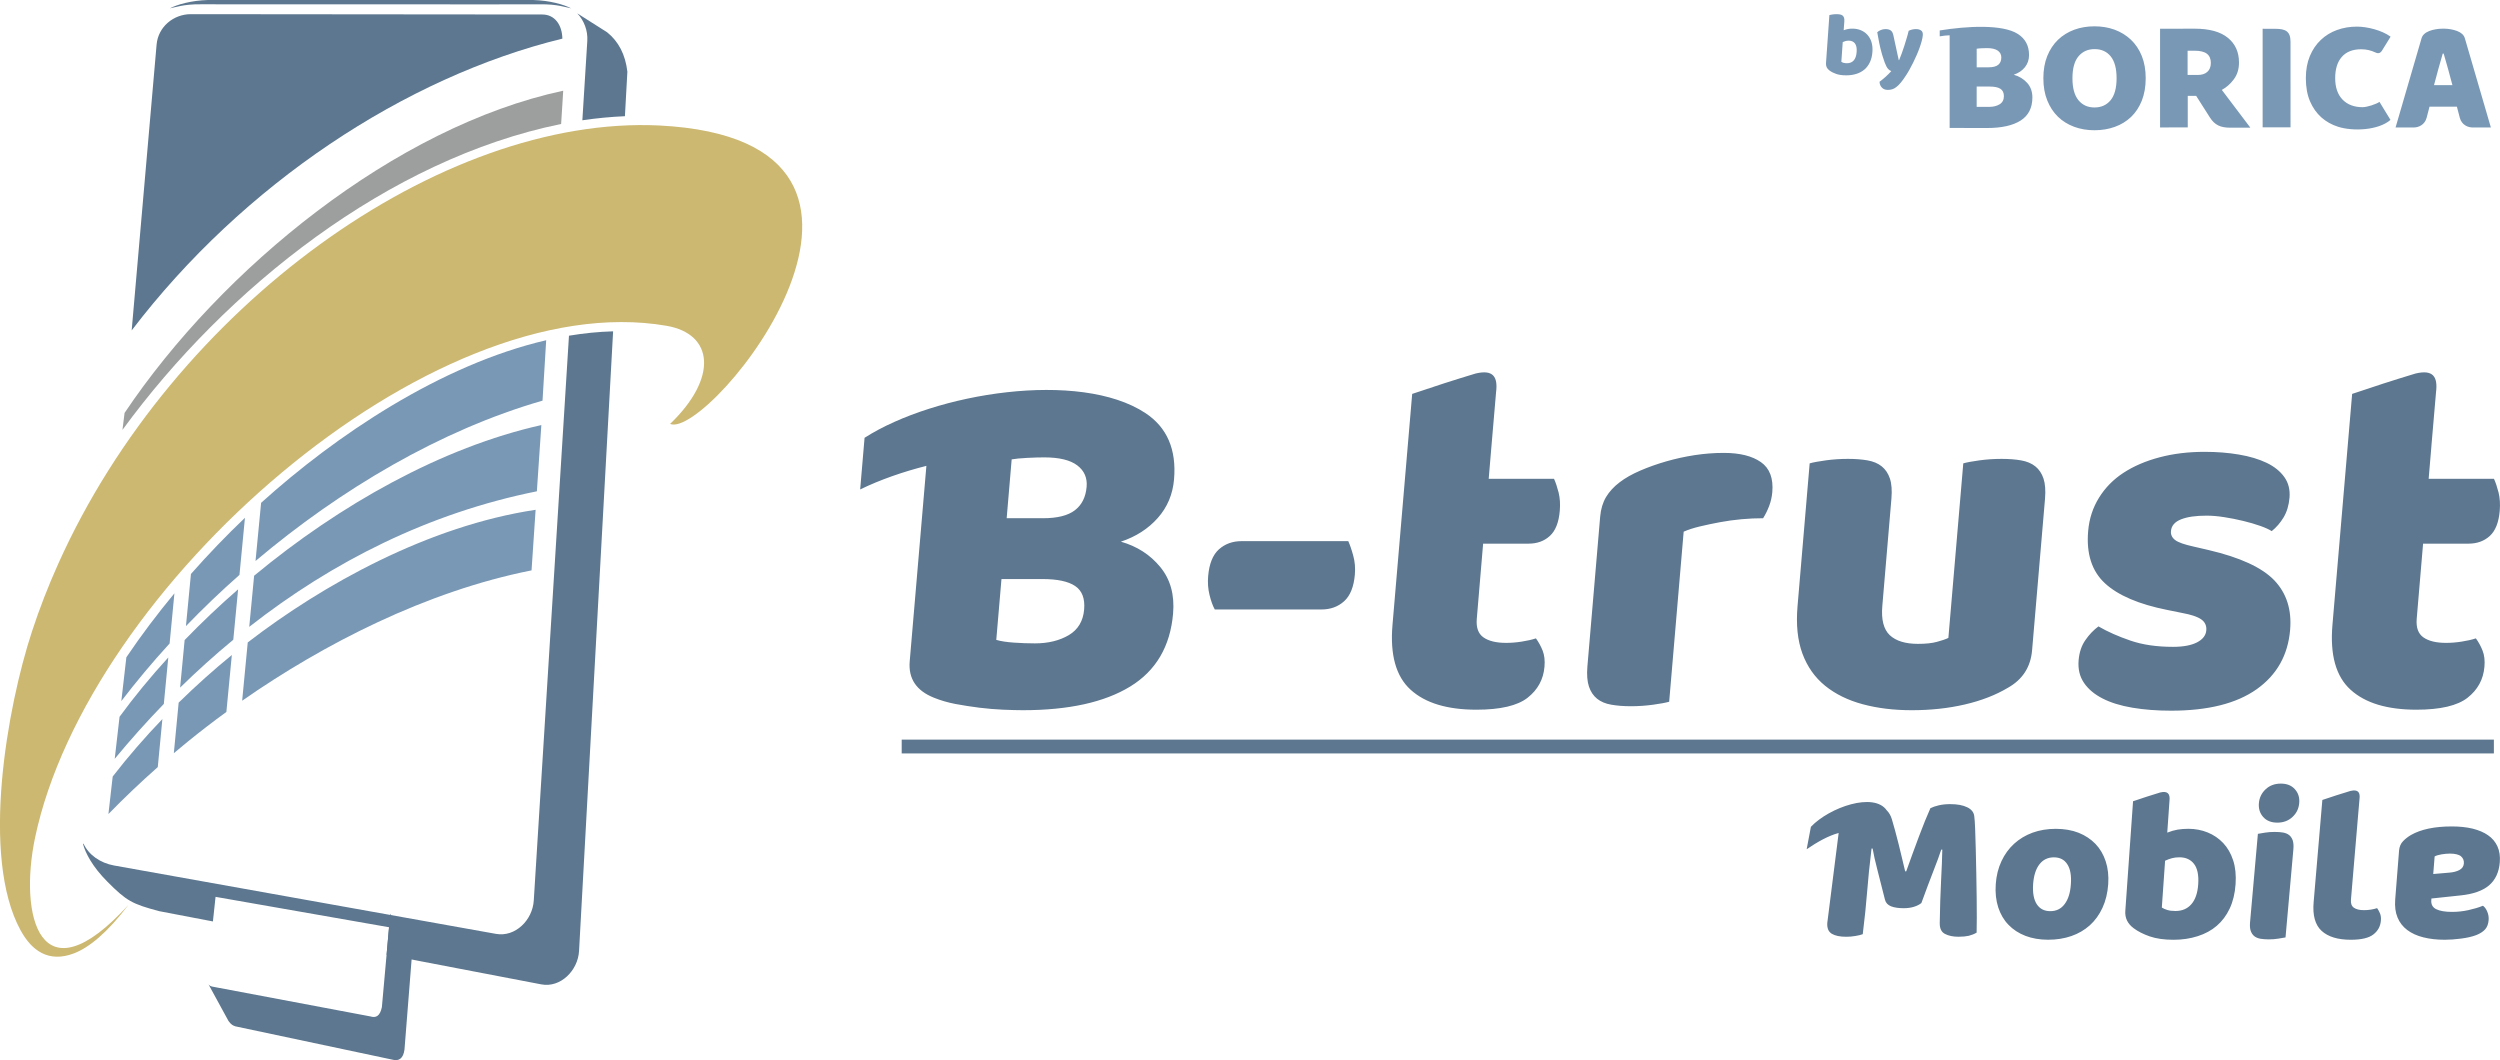
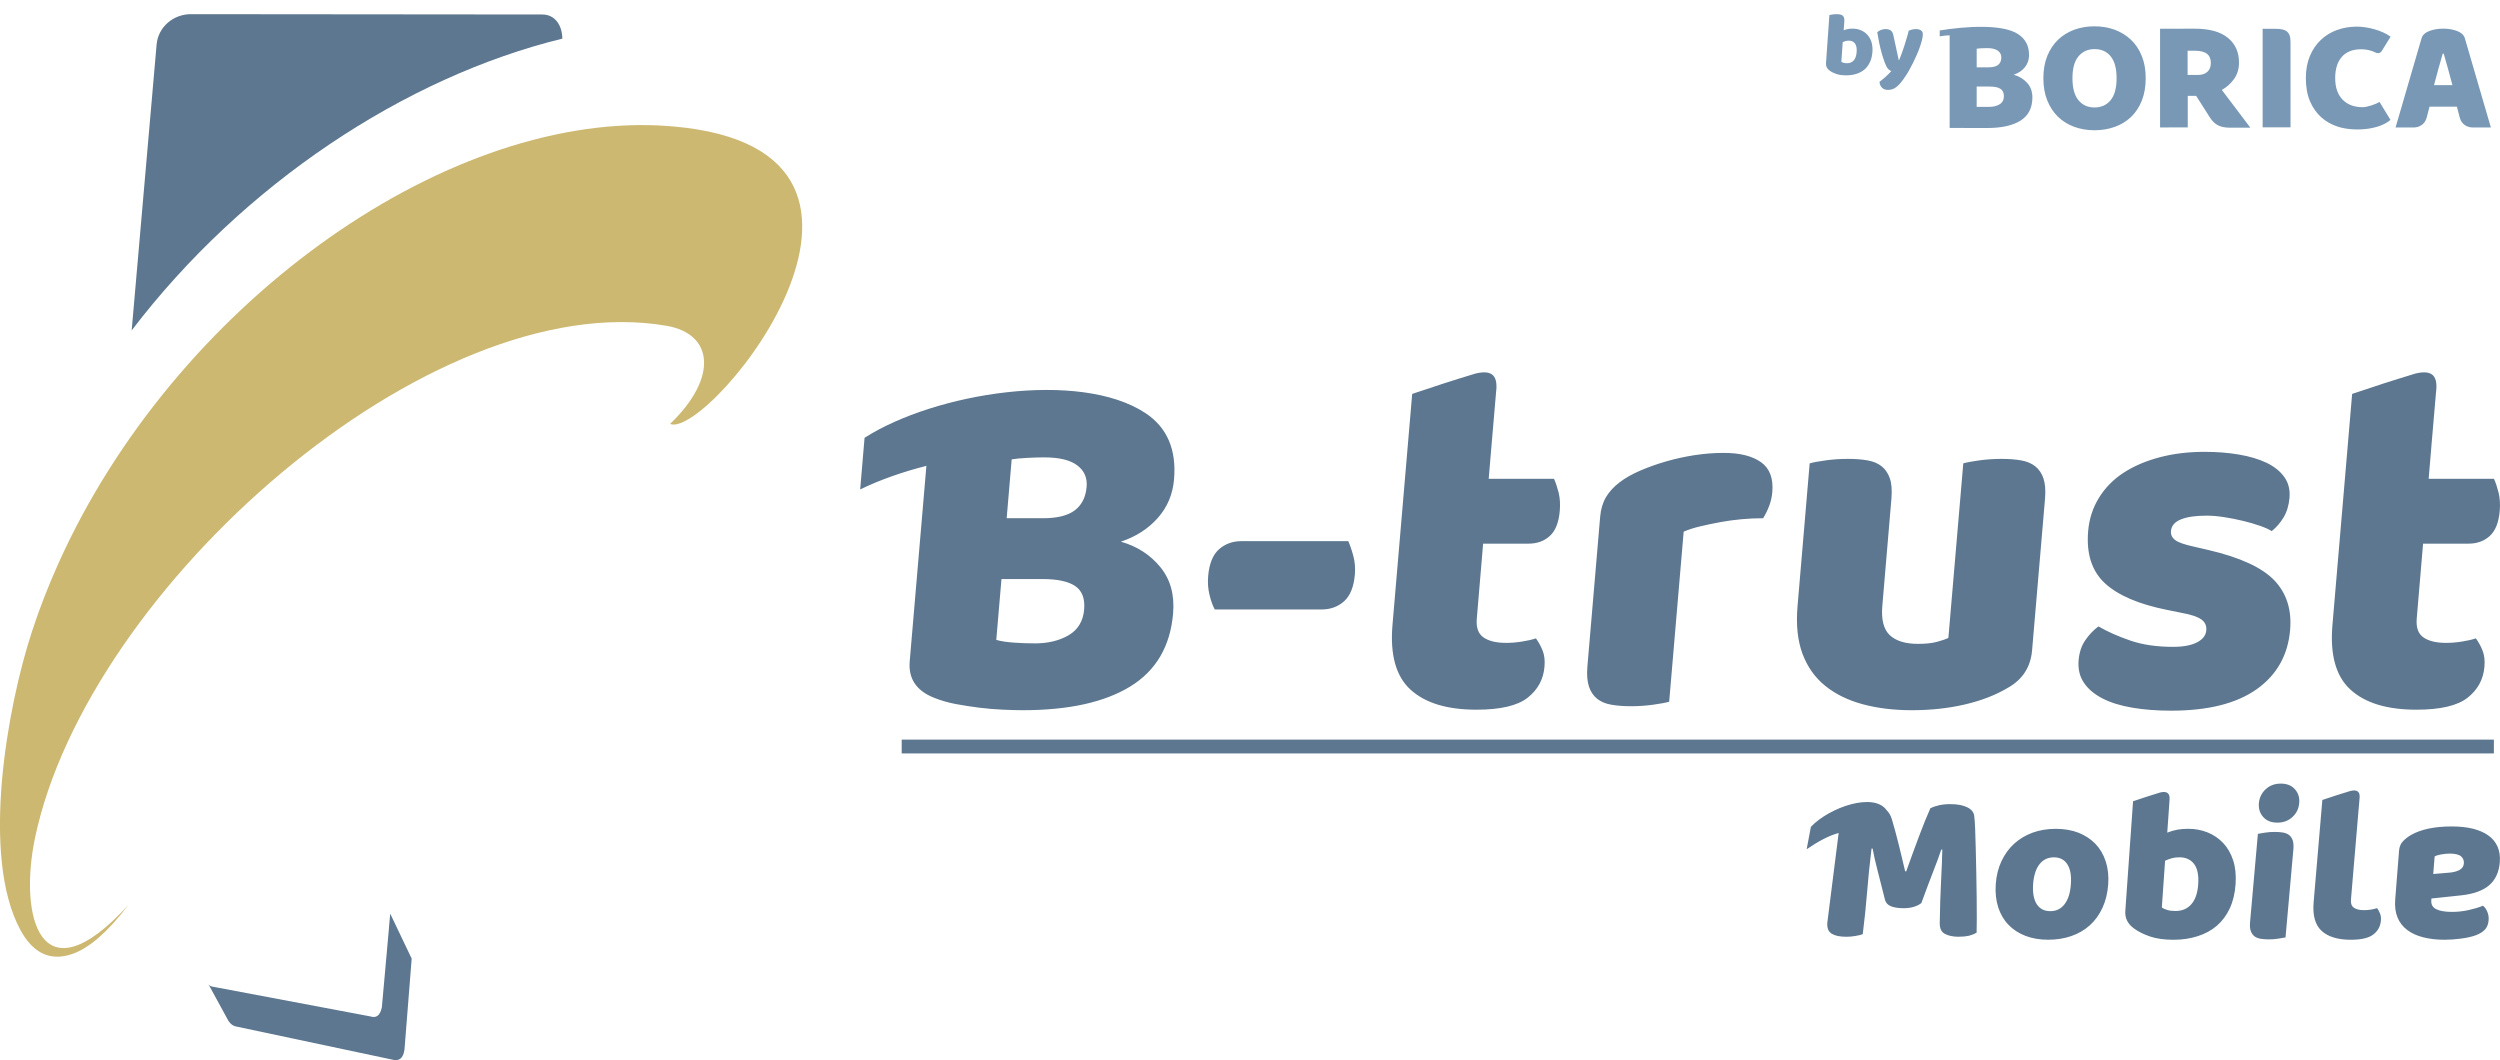
<svg xmlns="http://www.w3.org/2000/svg" xmlns:xlink="http://www.w3.org/1999/xlink" version="1.1" id="Layer_1" x="0px" y="0px" width="99.521px" height="42.204px" viewBox="0 0 99.521 42.204" enable-background="new 0 0 99.521 42.204" xml:space="preserve">
  <g>
    <defs>
      <rect id="SVGID_1_" width="99.521" height="42.204" />
    </defs>
    <clipPath id="SVGID_2_">
      <use xlink:href="#SVGID_1_" overflow="visible" />
    </clipPath>
-     <path clip-path="url(#SVGID_2_)" fill="#5C778F" d="M24.877,4.626l0.098-1.772c-0.08-0.683-0.351-1.202-0.805-1.568l-1.19-0.755   c0.269,0.283,0.425,0.682,0.4,1.096l-0.197,3.161C23.746,4.705,24.312,4.65,24.877,4.626 M6.333,36.271l2.143,0.41l0.105-0.979   l6.906,1.21l-0.098,1.094l6.158,1.18c0.765,0.147,1.461-0.549,1.504-1.328l1.356-24.668c-0.583,0.016-1.169,0.076-1.757,0.174   l-1.401,22.485c-0.048,0.778-0.735,1.465-1.504,1.327L4.535,34.453c-0.544-0.099-1.007-0.421-1.215-0.877l-0.012,0.035   c0.094,0.347,0.37,0.89,0.966,1.487C5.043,35.871,5.26,35.984,6.333,36.271" />
-     <path clip-path="url(#SVGID_2_)" fill="#7998B5" d="M9.751,20.613c-0.722,0.688-1.447,1.438-2.15,2.236l-0.199,2.075   c0.674-0.699,1.386-1.381,2.131-2.038L9.751,20.613z M21.597,15.949l0.146-2.405c-4.202,0.977-8.379,3.791-11.349,6.473   l-0.222,2.315C13.552,19.477,17.543,17.116,21.597,15.949 M6.699,26.173c-0.709,0.776-1.359,1.567-1.94,2.361l-0.192,1.673   c0.622-0.753,1.274-1.482,1.955-2.185L6.699,26.173z M9.479,23.46c-0.748,0.651-1.46,1.327-2.129,2.019l-0.18,1.893   c0.679-0.664,1.385-1.302,2.117-1.905L9.479,23.46z M21.55,16.921c-3.962,0.889-8.024,3.17-11.434,5.998l-0.194,2.035   c3.317-2.599,7.151-4.532,11.45-5.396L21.55,16.921z M6.464,28.625c-0.692,0.722-1.358,1.486-1.978,2.288l-0.17,1.492   c0.642-0.657,1.301-1.283,1.965-1.869L6.464,28.625z M9.229,26.075c-0.71,0.58-1.422,1.214-2.117,1.896L6.92,29.983   c0.185-0.156,0.37-0.309,0.555-0.46c0.483-0.392,0.996-0.789,1.537-1.182L9.229,26.075z M21.322,20.294   c-4.261,0.64-8.459,2.968-11.46,5.28l-0.222,2.32c3.24-2.257,7.327-4.356,11.52-5.188L21.322,20.294z M6.943,23.62   c-0.672,0.81-1.316,1.661-1.913,2.546l-0.2,1.743c0.589-0.771,1.232-1.539,1.922-2.293L6.943,23.62z" />
-     <path clip-path="url(#SVGID_2_)" fill="#5C778F" d="M17.909,0.176l3.612-0.004c0.649-0.01,1.015,0.123,1.219,0.161   C22.44,0.177,21.883,0.02,21.222,0h-2.638H18.08H8.278C7.617,0.02,7.06,0.177,6.761,0.333C6.964,0.294,7.33,0.162,7.979,0.171   l9.932,0.002L17.909,0.176z" />
    <path clip-path="url(#SVGID_2_)" fill="#5C778F" d="M9.37,40.857l6.248,1.325c0.261,0.074,0.438-0.047,0.484-0.403l0.286-3.618   l-0.854-1.79l-0.049,0.54h0.002l-0.285,3.182c-0.074,0.36-0.24,0.438-0.457,0.369l-0.694-0.131l-5.5-1.037l-0.099-0.019   c-0.067-0.013-0.119-0.043-0.154-0.093l0.798,1.462C9.204,40.798,9.287,40.829,9.37,40.857" />
-     <path clip-path="url(#SVGID_2_)" fill="#9D9E9E" d="M22.338,4.935l0.083-1.324C15.738,5.045,8.823,10.674,4.959,16.438   l-0.084,0.675C9,11.466,15.463,6.336,22.338,4.935" />
    <path clip-path="url(#SVGID_2_)" fill-rule="evenodd" clip-rule="evenodd" fill="#CCB870" d="M5.113,36.024   c-3.524,3.861-4.372,0.434-3.716-2.683c2.094-9.951,15.711-21.995,25.135-20.372c1.887,0.325,2.049,2.079,0.143,3.907   c1.55,0.648,11.273-11.284-0.433-11.881C17.555,4.583,6.91,12.199,2.315,22.451c-0.392,0.873-0.74,1.767-1.039,2.678   c-0.991,3.014-2.058,8.978-0.455,11.908c0.436,0.797,1.104,1.301,2.117,0.917C3.552,37.721,4.27,37.128,5.113,36.024" />
    <path clip-path="url(#SVGID_2_)" fill="#5C778F" d="M21.588,0.577L7.597,0.564c-0.688,0-1.301,0.502-1.363,1.211L5.242,13.153   C9.672,7.338,16.123,3.068,22.387,1.538C22.378,1.005,22.095,0.577,21.588,0.577" />
    <rect x="35.895" y="29.443" clip-path="url(#SVGID_2_)" fill-rule="evenodd" clip-rule="evenodd" fill="#5C778F" width="63.382" height="0.55" />
    <path clip-path="url(#SVGID_2_)" fill-rule="evenodd" clip-rule="evenodd" fill="#7998B5" d="M82.501,3.113   c0,0.391,0.079,0.682,0.238,0.875c0.159,0.194,0.372,0.29,0.637,0.29c0.271,0,0.486-0.096,0.645-0.29   c0.157-0.193,0.237-0.484,0.237-0.875c0-0.386-0.078-0.676-0.234-0.869c-0.157-0.193-0.37-0.289-0.641-0.289   c-0.267,0-0.479,0.095-0.641,0.286C82.581,2.432,82.501,2.723,82.501,3.113 M87.49,2.984c0.161,0,0.288-0.041,0.38-0.123   c0.093-0.081,0.14-0.201,0.14-0.36c0-0.158-0.052-0.279-0.154-0.36c-0.104-0.081-0.269-0.122-0.491-0.122l-0.28,0.001v0.964H87.49z    M87.091,3.817v1.254l-1.102,0.003v-3.93l1.38-0.002c0.583,0,1.023,0.121,1.32,0.364c0.295,0.241,0.442,0.569,0.442,0.983   c0,0.259-0.067,0.48-0.203,0.664c-0.135,0.184-0.296,0.326-0.481,0.426l1.135,1.502l-0.808,0.002c-0.377,0-0.61-0.105-0.8-0.405   l-0.548-0.861H87.091z M90.072,5.07V1.145l0.514,0.002c0.099,0,0.184,0.007,0.257,0.022c0.073,0.015,0.137,0.041,0.188,0.079   c0.05,0.038,0.088,0.091,0.114,0.158c0.024,0.068,0.037,0.157,0.037,0.267V5.07H90.072z M78.689,2.68h0.462   c0.181,0,0.313-0.033,0.395-0.1s0.123-0.165,0.123-0.295c0-0.113-0.047-0.203-0.141-0.27c-0.097-0.067-0.239-0.1-0.429-0.1   c-0.063,0-0.136,0.002-0.219,0.006c-0.082,0.004-0.146,0.01-0.191,0.019V2.68z M77.216,1.447c0.173-0.028,0.271-0.038,0.396-0.042   v3.688L79.1,5.096c0.582,0,1.029-0.099,1.34-0.298c0.31-0.199,0.466-0.506,0.466-0.92c0-0.234-0.071-0.429-0.212-0.583   c-0.143-0.155-0.318-0.261-0.53-0.32c0.186-0.063,0.334-0.162,0.444-0.298c0.109-0.136,0.165-0.298,0.165-0.486   c0-0.376-0.151-0.647-0.438-0.835c-0.615-0.401-2.04-0.318-3.118-0.144V1.447z M78.689,4.255h0.492c0.17,0,0.31-0.035,0.422-0.104   c0.111-0.069,0.169-0.177,0.169-0.323c0-0.137-0.048-0.236-0.142-0.295c-0.092-0.058-0.232-0.087-0.424-0.087h-0.518V4.255z    M97.286,3.39h-0.051h-0.341c0.058-0.228,0.118-0.451,0.18-0.669c0.062-0.217,0.118-0.413,0.167-0.586h0.038   c0.05,0.173,0.106,0.369,0.168,0.586c0.061,0.218,0.121,0.441,0.18,0.669H97.286z M97.286,1.14h-0.012H97.26h-0.013h-0.012v0.001   c-0.196,0.003-0.37,0.034-0.523,0.091c-0.162,0.062-0.273,0.155-0.313,0.289l-1.035,3.552l0.692,0.002   c0.225,0.009,0.472-0.108,0.546-0.392l0.113-0.437h0.52h0.051h0.519l0.114,0.437c0.073,0.284,0.32,0.401,0.545,0.392l0.693-0.002   l-1.036-3.552c-0.039-0.134-0.15-0.227-0.313-0.289C97.655,1.175,97.482,1.144,97.286,1.14L97.286,1.14z M93.993,1.961   c-0.333,0-0.588,0.1-0.765,0.299c-0.179,0.201-0.268,0.484-0.268,0.851c0,0.37,0.1,0.655,0.295,0.856   c0.197,0.2,0.463,0.3,0.796,0.3c0.179,0,0.544-0.12,0.672-0.212l0.438,0.718c-0.475,0.414-1.481,0.464-2.083,0.274   c-0.256-0.081-0.479-0.206-0.669-0.374c-0.19-0.169-0.34-0.382-0.451-0.64c-0.11-0.257-0.166-0.565-0.166-0.922   c0-0.333,0.054-0.625,0.16-0.879c0.105-0.253,0.25-0.467,0.435-0.642c0.185-0.175,0.398-0.307,0.646-0.396   c0.248-0.09,0.511-0.134,0.792-0.134c0.409,0,0.986,0.141,1.341,0.4l-0.357,0.578c-0.056,0.065-0.117,0.113-0.248,0.05   C94.385,2.006,94.206,1.961,93.993,1.961 M81.343,3.113c0-0.334,0.053-0.63,0.157-0.888c0.106-0.258,0.249-0.473,0.432-0.647   c0.183-0.173,0.396-0.305,0.644-0.396c0.247-0.09,0.514-0.134,0.801-0.134s0.555,0.044,0.802,0.134   c0.246,0.091,0.462,0.223,0.646,0.396c0.185,0.174,0.33,0.389,0.435,0.647c0.105,0.258,0.157,0.554,0.157,0.888   c0,0.335-0.052,0.632-0.154,0.892c-0.104,0.259-0.246,0.475-0.428,0.65c-0.182,0.173-0.397,0.305-0.646,0.395   c-0.248,0.09-0.52,0.135-0.812,0.135c-0.291,0-0.561-0.046-0.81-0.138c-0.249-0.093-0.464-0.226-0.645-0.402   c-0.181-0.176-0.322-0.393-0.425-0.65S81.343,3.444,81.343,3.113" />
    <path clip-path="url(#SVGID_2_)" fill-rule="evenodd" clip-rule="evenodd" fill="#7998B5" d="M75.03,2.496   c-0.021-0.06-0.045-0.127-0.068-0.202c-0.026-0.073-0.051-0.159-0.075-0.255c-0.027-0.096-0.052-0.206-0.078-0.329   c-0.026-0.124-0.052-0.266-0.079-0.426c0.035-0.034,0.082-0.063,0.141-0.088c0.06-0.025,0.121-0.038,0.188-0.038   c0.084,0,0.152,0.017,0.205,0.052c0.052,0.035,0.088,0.1,0.108,0.196l0.214,0.989H75.6c0.035-0.081,0.069-0.17,0.104-0.266   c0.034-0.095,0.068-0.195,0.102-0.297C75.84,1.73,75.871,1.629,75.9,1.526c0.03-0.101,0.059-0.201,0.081-0.3   c0.09-0.045,0.187-0.068,0.289-0.068c0.084,0,0.153,0.018,0.205,0.054s0.076,0.098,0.069,0.187   c-0.005,0.065-0.019,0.139-0.041,0.224C76.48,1.709,76.452,1.8,76.418,1.895C76.384,1.991,76.345,2.09,76.3,2.192   c-0.044,0.102-0.091,0.202-0.14,0.301c-0.048,0.098-0.096,0.19-0.146,0.278c-0.049,0.088-0.096,0.166-0.143,0.236   c-0.075,0.117-0.145,0.213-0.208,0.288c-0.063,0.074-0.121,0.133-0.178,0.174c-0.056,0.042-0.109,0.071-0.164,0.086   c-0.055,0.016-0.108,0.024-0.167,0.024c-0.101,0-0.181-0.03-0.237-0.09c-0.06-0.06-0.091-0.138-0.096-0.234   c0.08-0.06,0.162-0.126,0.244-0.199c0.082-0.074,0.157-0.149,0.225-0.226c-0.039-0.011-0.081-0.04-0.125-0.084   S75.077,2.618,75.03,2.496 M73.529,2.517c0.11,0,0.199-0.037,0.267-0.113c0.065-0.075,0.104-0.187,0.114-0.336   c0.012-0.152-0.012-0.263-0.068-0.339c-0.058-0.074-0.139-0.11-0.244-0.11c-0.048,0-0.089,0.004-0.126,0.014   c-0.035,0.009-0.074,0.024-0.116,0.043L73.301,2.46c0.024,0.017,0.055,0.031,0.091,0.042C73.43,2.512,73.474,2.517,73.529,2.517    M72.825,0.6c0.023-0.007,0.063-0.015,0.116-0.023c0.053-0.008,0.108-0.013,0.163-0.013c0.053,0,0.1,0.004,0.141,0.011   c0.042,0.007,0.076,0.022,0.104,0.043c0.028,0.022,0.047,0.051,0.059,0.088c0.013,0.038,0.016,0.086,0.012,0.146l-0.026,0.352   c0.063-0.023,0.12-0.04,0.175-0.05c0.055-0.01,0.114-0.014,0.179-0.014c0.115,0,0.224,0.021,0.323,0.061   c0.102,0.041,0.188,0.1,0.261,0.178c0.073,0.078,0.13,0.175,0.167,0.289c0.036,0.116,0.051,0.248,0.039,0.4   c-0.011,0.156-0.044,0.292-0.1,0.408c-0.054,0.116-0.127,0.213-0.216,0.29c-0.089,0.077-0.197,0.135-0.32,0.174   c-0.124,0.04-0.26,0.059-0.406,0.059c-0.157,0-0.291-0.018-0.397-0.055c-0.108-0.037-0.198-0.083-0.271-0.138   c-0.1-0.075-0.146-0.171-0.138-0.289L72.825,0.6z" />
    <path clip-path="url(#SVGID_2_)" fill-rule="evenodd" clip-rule="evenodd" fill="#5C778F" d="M91.166,25.076   c-0.086,1.005-0.529,1.792-1.333,2.362c-0.803,0.568-1.938,0.853-3.406,0.853c-0.558,0-1.069-0.039-1.538-0.118   c-0.471-0.08-0.867-0.202-1.19-0.368c-0.323-0.165-0.571-0.373-0.741-0.625c-0.171-0.251-0.24-0.549-0.212-0.894   c0.027-0.317,0.116-0.585,0.269-0.803c0.15-0.22,0.325-0.401,0.521-0.547c0.366,0.213,0.79,0.4,1.272,0.565   c0.482,0.166,1.047,0.249,1.695,0.249c0.41,0,0.729-0.06,0.959-0.179c0.228-0.119,0.351-0.278,0.367-0.477   c0.017-0.186-0.051-0.331-0.2-0.437c-0.15-0.106-0.406-0.192-0.772-0.258l-0.586-0.119c-1.13-0.226-1.958-0.58-2.479-1.063   s-0.742-1.175-0.666-2.074c0.041-0.49,0.186-0.933,0.432-1.33s0.57-0.728,0.977-0.993c0.407-0.265,0.884-0.47,1.434-0.615   c0.548-0.146,1.146-0.218,1.795-0.218c0.488,0,0.945,0.036,1.37,0.109c0.424,0.072,0.788,0.182,1.094,0.327   c0.305,0.146,0.541,0.335,0.706,0.566c0.166,0.231,0.234,0.506,0.208,0.824c-0.027,0.304-0.105,0.565-0.236,0.784   c-0.132,0.218-0.289,0.4-0.473,0.546c-0.102-0.067-0.253-0.136-0.459-0.209c-0.205-0.072-0.433-0.139-0.679-0.198   c-0.245-0.06-0.496-0.109-0.751-0.149s-0.487-0.06-0.699-0.06c-0.438,0-0.779,0.049-1.025,0.149c-0.247,0.1-0.38,0.254-0.397,0.467   c-0.013,0.144,0.045,0.264,0.169,0.357c0.123,0.093,0.367,0.178,0.731,0.258l0.604,0.14c1.244,0.292,2.113,0.69,2.606,1.2   C91.023,23.611,91.235,24.269,91.166,25.076 M72.04,18.446c0.137-0.04,0.349-0.079,0.637-0.119s0.584-0.06,0.888-0.06   c0.291,0,0.551,0.02,0.779,0.06c0.228,0.04,0.417,0.119,0.564,0.238c0.149,0.119,0.258,0.281,0.326,0.486   c0.069,0.205,0.088,0.473,0.06,0.804l-0.362,4.268c-0.047,0.542,0.052,0.93,0.297,1.162c0.246,0.23,0.619,0.346,1.122,0.346   c0.304,0,0.554-0.025,0.751-0.079c0.197-0.053,0.35-0.104,0.46-0.158l0.593-6.948c0.136-0.04,0.348-0.079,0.636-0.119   c0.287-0.04,0.584-0.06,0.889-0.06c0.291,0,0.55,0.02,0.778,0.06s0.416,0.119,0.565,0.238s0.257,0.281,0.326,0.486   c0.068,0.205,0.088,0.473,0.06,0.804l-0.515,6.035c-0.057,0.661-0.376,1.158-0.96,1.488c-0.489,0.292-1.061,0.513-1.714,0.665   c-0.656,0.153-1.36,0.229-2.115,0.229c-0.714,0-1.366-0.079-1.954-0.238c-0.589-0.159-1.087-0.404-1.496-0.735   c-0.408-0.331-0.709-0.758-0.903-1.28c-0.192-0.522-0.259-1.153-0.194-1.896L72.04,18.446z M66.447,27.935   c-0.137,0.039-0.347,0.079-0.636,0.118c-0.288,0.04-0.584,0.061-0.888,0.061c-0.291,0-0.552-0.021-0.78-0.061   c-0.229-0.039-0.416-0.118-0.565-0.237c-0.146-0.118-0.257-0.281-0.325-0.486s-0.089-0.473-0.061-0.804L63.7,20.57   c0.026-0.305,0.106-0.566,0.235-0.785c0.132-0.217,0.311-0.413,0.538-0.584c0.225-0.173,0.501-0.328,0.823-0.467   c0.322-0.139,0.668-0.262,1.033-0.367c0.366-0.106,0.744-0.189,1.134-0.249c0.388-0.059,0.774-0.089,1.158-0.089   c0.636,0,1.128,0.122,1.478,0.367s0.501,0.645,0.453,1.201c-0.017,0.186-0.058,0.368-0.125,0.546   c-0.069,0.179-0.149,0.341-0.241,0.487c-0.278,0-0.563,0.012-0.856,0.039c-0.294,0.027-0.582,0.066-0.863,0.119   c-0.282,0.053-0.55,0.109-0.8,0.169s-0.464,0.129-0.643,0.208L66.447,27.935z M58.788,24.639c-0.028,0.346,0.06,0.589,0.266,0.734   s0.506,0.219,0.903,0.219c0.198,0,0.405-0.016,0.619-0.05c0.215-0.033,0.403-0.076,0.567-0.129   c0.106,0.146,0.196,0.308,0.267,0.487c0.07,0.178,0.096,0.393,0.073,0.645c-0.043,0.503-0.266,0.912-0.671,1.231   c-0.404,0.316-1.082,0.476-2.035,0.476c-1.165,0-2.039-0.264-2.622-0.795c-0.583-0.528-0.824-1.388-0.722-2.58l0.784-9.196   c0.838-0.286,1.68-0.557,2.526-0.812c0.701-0.168,0.891,0.132,0.813,0.748l-0.18,2.104c-0.002,0.022-0.004,0.046-0.006,0.07   l-0.107,1.27h2.6c0.067,0.146,0.127,0.328,0.183,0.546c0.054,0.219,0.069,0.46,0.047,0.724c-0.039,0.464-0.17,0.798-0.395,1.003   c-0.222,0.205-0.505,0.308-0.849,0.308h-1.808L58.788,24.639z M48.359,24.262c-0.081-0.145-0.151-0.338-0.209-0.576   c-0.059-0.237-0.078-0.488-0.055-0.754c0.042-0.488,0.185-0.844,0.428-1.063c0.244-0.217,0.544-0.327,0.901-0.327h4.249   c0.065,0.146,0.133,0.338,0.197,0.576c0.066,0.239,0.088,0.49,0.065,0.754c-0.042,0.49-0.185,0.844-0.428,1.063   s-0.544,0.327-0.902,0.327H48.359z M40.074,20.63h1.448c0.57,0,0.992-0.106,1.268-0.318c0.277-0.212,0.432-0.523,0.467-0.933   c0.031-0.358-0.094-0.642-0.374-0.854c-0.28-0.212-0.717-0.317-1.313-0.317c-0.198,0-0.427,0.006-0.686,0.02   c-0.26,0.013-0.463,0.033-0.611,0.059L40.074,20.63z M34.417,17.428l-0.175,2.056c0.793-0.387,1.714-0.706,2.636-0.939   l-0.664,7.781c-0.059,0.688,0.264,1.171,0.968,1.45c0.256,0.104,0.54,0.188,0.852,0.248c0.313,0.059,0.63,0.107,0.95,0.148   c0.321,0.039,0.633,0.066,0.936,0.079c0.304,0.013,0.568,0.021,0.793,0.021c1.826,0,3.252-0.315,4.279-0.943   c1.026-0.628,1.595-1.598,1.707-2.908c0.063-0.741-0.106-1.355-0.508-1.846s-0.925-0.828-1.571-1.012   c0.599-0.199,1.089-0.514,1.47-0.944c0.381-0.43,0.596-0.942,0.647-1.538c0.102-1.191-0.28-2.071-1.144-2.64   C42.979,14.721,37.224,15.63,34.417,17.428 M39.66,25.473c0.181,0.054,0.416,0.089,0.706,0.109c0.289,0.02,0.566,0.03,0.831,0.03   c0.529,0,0.978-0.11,1.348-0.327c0.369-0.219,0.574-0.56,0.613-1.023c0.037-0.437-0.082-0.747-0.357-0.933   s-0.711-0.278-1.306-0.278h-1.628L39.66,25.473z M96.205,24.639c-0.027,0.346,0.061,0.589,0.267,0.734s0.506,0.219,0.903,0.219   c0.198,0,0.405-0.016,0.619-0.05c0.215-0.033,0.403-0.076,0.567-0.129c0.106,0.146,0.196,0.308,0.266,0.487   c0.071,0.178,0.097,0.393,0.074,0.645c-0.043,0.503-0.266,0.912-0.671,1.231c-0.404,0.316-1.083,0.476-2.035,0.476   c-1.165,0-2.039-0.264-2.622-0.795c-0.584-0.528-0.824-1.388-0.722-2.58l0.784-9.196c0.838-0.286,1.68-0.557,2.526-0.812   c0.701-0.168,0.891,0.132,0.813,0.748l-0.181,2.104c-0.001,0.022-0.003,0.046-0.005,0.07l-0.107,1.27h2.6   c0.067,0.146,0.127,0.328,0.183,0.546c0.054,0.219,0.068,0.46,0.047,0.724c-0.039,0.464-0.171,0.798-0.394,1.003   c-0.224,0.205-0.507,0.308-0.85,0.308h-1.808L96.205,24.639z" />
    <path clip-path="url(#SVGID_2_)" fill-rule="evenodd" clip-rule="evenodd" fill="#5C778F" d="M86.364,31.87l-0.089,1.275   c0.146-0.057,0.284-0.097,0.414-0.119c0.13-0.021,0.272-0.033,0.425-0.033c0.273,0,0.529,0.049,0.768,0.145   c0.239,0.097,0.445,0.238,0.621,0.423c0.174,0.186,0.306,0.414,0.395,0.688c0.089,0.272,0.121,0.589,0.097,0.947   c-0.026,0.37-0.104,0.693-0.234,0.971c-0.13,0.275-0.301,0.505-0.514,0.687c-0.212,0.184-0.466,0.32-0.76,0.414   c-0.294,0.095-0.614,0.143-0.962,0.143c-0.376,0-0.691-0.046-0.946-0.134c-0.257-0.089-0.471-0.198-0.646-0.329   c-0.237-0.178-0.347-0.403-0.328-0.683l0.308-4.368c0.357-0.123,0.718-0.239,1.081-0.35C86.294,31.475,86.394,31.604,86.364,31.87    M83.925,35.196c-0.025,0.354-0.102,0.668-0.229,0.943c-0.128,0.277-0.296,0.509-0.506,0.698c-0.21,0.187-0.454,0.33-0.734,0.426   c-0.28,0.097-0.588,0.146-0.925,0.146c-0.336,0-0.637-0.053-0.901-0.154c-0.269-0.104-0.492-0.25-0.675-0.44   c-0.184-0.189-0.32-0.424-0.409-0.695c-0.088-0.274-0.122-0.581-0.098-0.924c0.023-0.336,0.099-0.641,0.227-0.914   c0.127-0.273,0.296-0.505,0.505-0.695c0.21-0.191,0.455-0.338,0.736-0.441c0.28-0.101,0.589-0.152,0.924-0.152   c0.336,0,0.638,0.053,0.904,0.156c0.266,0.106,0.49,0.255,0.674,0.445c0.183,0.191,0.318,0.423,0.408,0.697   C83.915,34.564,83.947,34.867,83.925,35.196 M80.935,35.196c-0.023,0.349,0.025,0.613,0.146,0.8c0.121,0.184,0.3,0.276,0.54,0.276   c0.238,0,0.429-0.094,0.569-0.282c0.143-0.188,0.226-0.451,0.248-0.794c0.025-0.342-0.021-0.605-0.141-0.79   c-0.118-0.186-0.296-0.277-0.536-0.277c-0.239,0-0.43,0.092-0.574,0.277C81.043,34.591,80.96,34.854,80.935,35.196 M76.487,35.948   c-0.077,0.063-0.177,0.113-0.297,0.15c-0.119,0.037-0.256,0.056-0.41,0.056c-0.203,0-0.371-0.025-0.502-0.076   c-0.13-0.053-0.211-0.141-0.241-0.266c-0.124-0.501-0.229-0.907-0.309-1.218c-0.081-0.31-0.141-0.582-0.182-0.815h-0.043   c-0.041,0.336-0.075,0.643-0.103,0.918c-0.027,0.276-0.053,0.546-0.073,0.809c-0.022,0.261-0.046,0.525-0.073,0.794   c-0.027,0.267-0.061,0.563-0.101,0.888c-0.075,0.028-0.175,0.053-0.296,0.072c-0.12,0.021-0.24,0.031-0.36,0.031   c-0.25,0-0.442-0.039-0.576-0.119c-0.134-0.081-0.194-0.226-0.179-0.437l0.452-3.575c-0.397,0.105-0.832,0.345-1.274,0.647   l0.169-0.894c0.749-0.783,2.508-1.388,3.018-0.656c0.092,0.09,0.159,0.206,0.204,0.352c0.041,0.137,0.086,0.293,0.134,0.471   c0.049,0.176,0.095,0.357,0.142,0.547c0.046,0.187,0.091,0.374,0.135,0.558c0.044,0.187,0.084,0.353,0.119,0.5h0.043   c0.17-0.478,0.339-0.94,0.507-1.388c0.168-0.448,0.32-0.822,0.455-1.124c0.088-0.044,0.2-0.084,0.336-0.115   c0.137-0.031,0.287-0.047,0.453-0.047c0.279,0,0.503,0.041,0.674,0.124c0.171,0.082,0.266,0.202,0.283,0.354   c0.015,0.113,0.027,0.289,0.036,0.525c0.009,0.237,0.018,0.503,0.024,0.799c0.009,0.296,0.016,0.609,0.021,0.94   c0.005,0.33,0.01,0.647,0.015,0.952c0.004,0.304,0.006,0.584,0.005,0.837c-0.001,0.254-0.003,0.449-0.007,0.585   c-0.1,0.058-0.205,0.098-0.311,0.125c-0.108,0.024-0.244,0.038-0.409,0.038c-0.216,0-0.396-0.037-0.539-0.112   c-0.143-0.073-0.213-0.218-0.209-0.435c0.009-0.621,0.028-1.18,0.053-1.675c0.026-0.496,0.043-0.91,0.049-1.247h-0.042   c-0.072,0.223-0.175,0.501-0.307,0.838C76.839,34.996,76.678,35.425,76.487,35.948 M86.604,36.265c0.264,0,0.474-0.09,0.63-0.269   c0.158-0.181,0.25-0.446,0.274-0.8c0.024-0.358-0.031-0.627-0.166-0.804c-0.136-0.176-0.329-0.264-0.58-0.264   c-0.114,0-0.213,0.011-0.297,0.035c-0.085,0.021-0.176,0.056-0.276,0.101l-0.13,1.864c0.061,0.039,0.133,0.072,0.219,0.097   C86.364,36.253,86.473,36.265,86.604,36.265 M89.923,31.97c0.02-0.217,0.108-0.402,0.269-0.551c0.16-0.15,0.36-0.225,0.604-0.225   c0.241,0,0.428,0.074,0.561,0.225c0.134,0.148,0.191,0.334,0.171,0.551c-0.019,0.219-0.107,0.403-0.269,0.553   c-0.159,0.149-0.36,0.225-0.602,0.225s-0.43-0.075-0.563-0.225S89.904,32.188,89.923,31.97 M97.317,37.41   c-0.313,0-0.597-0.032-0.851-0.097c-0.254-0.063-0.466-0.162-0.64-0.293c-0.173-0.131-0.301-0.296-0.384-0.497   c-0.084-0.201-0.113-0.437-0.093-0.711l0.154-1.953c0.013-0.15,0.064-0.274,0.157-0.371c0.092-0.096,0.198-0.179,0.319-0.249   c0.397-0.226,0.938-0.34,1.623-0.34c0.31,0,0.584,0.029,0.826,0.087c0.242,0.06,0.449,0.146,0.616,0.263   c0.168,0.115,0.293,0.264,0.375,0.444c0.082,0.182,0.113,0.391,0.094,0.628c-0.031,0.401-0.176,0.709-0.43,0.926   c-0.255,0.215-0.635,0.348-1.141,0.399l-1.151,0.122l-0.004,0.063c-0.015,0.169,0.05,0.289,0.192,0.361   c0.144,0.072,0.354,0.109,0.633,0.109c0.222,0,0.438-0.024,0.65-0.07c0.213-0.047,0.406-0.104,0.581-0.175   c0.072,0.053,0.129,0.133,0.173,0.24s0.063,0.22,0.052,0.336c-0.012,0.152-0.058,0.272-0.137,0.362   c-0.081,0.091-0.198,0.168-0.354,0.23c-0.175,0.065-0.377,0.111-0.609,0.14C97.739,37.395,97.521,37.41,97.317,37.41 M97.52,33.98   c-0.099,0-0.209,0.012-0.33,0.031c-0.121,0.021-0.211,0.048-0.271,0.083l-0.056,0.699l0.633-0.054   c0.164-0.012,0.3-0.047,0.408-0.104c0.11-0.058,0.169-0.146,0.179-0.261c0.009-0.118-0.029-0.211-0.113-0.285   C97.885,34.018,97.734,33.98,97.52,33.98 M93.588,35.81c-0.014,0.153,0.025,0.261,0.117,0.325c0.091,0.064,0.224,0.097,0.399,0.097   c0.088,0,0.181-0.007,0.275-0.021c0.094-0.016,0.178-0.035,0.25-0.059c0.047,0.064,0.086,0.138,0.118,0.216   c0.03,0.079,0.043,0.175,0.032,0.285c-0.02,0.224-0.117,0.404-0.297,0.544c-0.179,0.142-0.479,0.213-0.9,0.213   c-0.516,0-0.902-0.117-1.161-0.353c-0.257-0.234-0.364-0.615-0.319-1.142l0.347-4.07c0.371-0.127,0.744-0.246,1.118-0.359   c0.312-0.073,0.395,0.06,0.36,0.33l-0.08,0.933c0,0.01-0.001,0.021-0.002,0.03l-0.048,0.563l-0.097,1.142L93.588,35.81z    M90.983,37.317c-0.063,0.013-0.157,0.027-0.282,0.048c-0.127,0.021-0.253,0.03-0.38,0.03c-0.126,0-0.237-0.009-0.338-0.025   c-0.1-0.019-0.181-0.053-0.245-0.104c-0.064-0.053-0.11-0.123-0.141-0.212s-0.038-0.206-0.025-0.348l0.311-3.512   c0.064-0.012,0.16-0.027,0.286-0.048c0.125-0.02,0.251-0.028,0.378-0.028c0.125,0,0.239,0.007,0.337,0.024   c0.1,0.018,0.181,0.052,0.246,0.104c0.063,0.051,0.11,0.122,0.141,0.212c0.028,0.088,0.038,0.206,0.025,0.348L90.983,37.317z" />
  </g>
</svg>